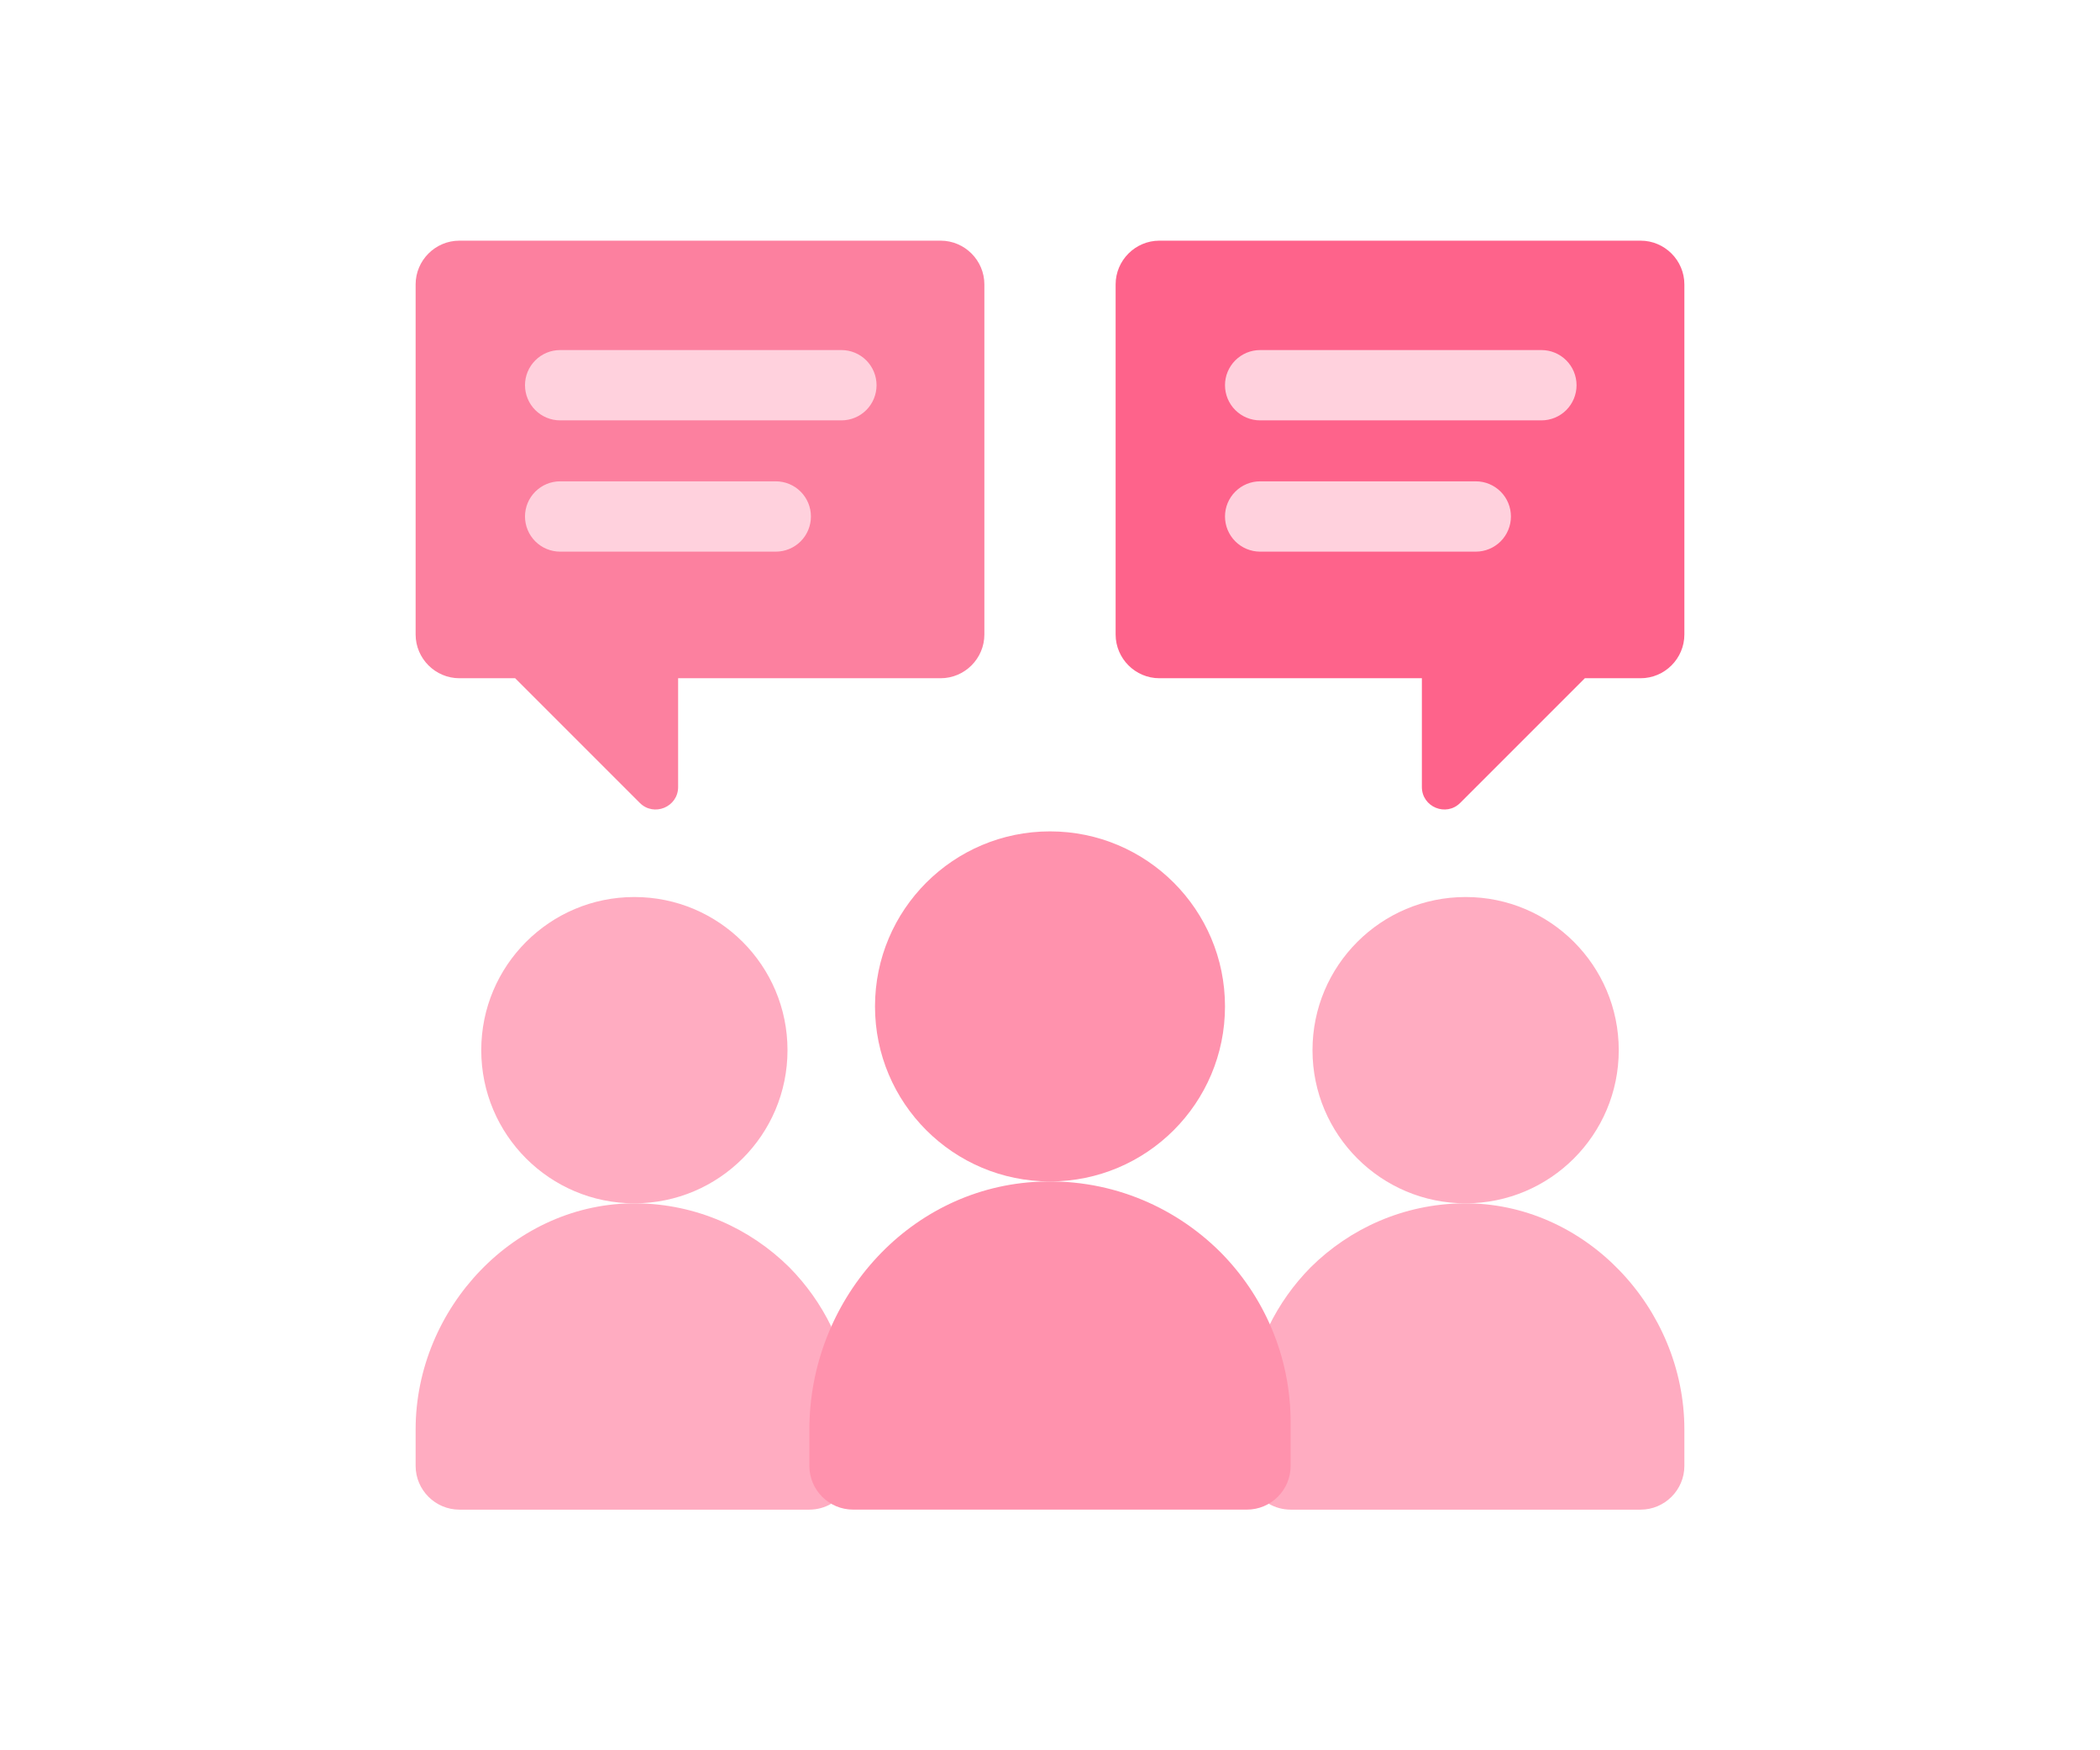
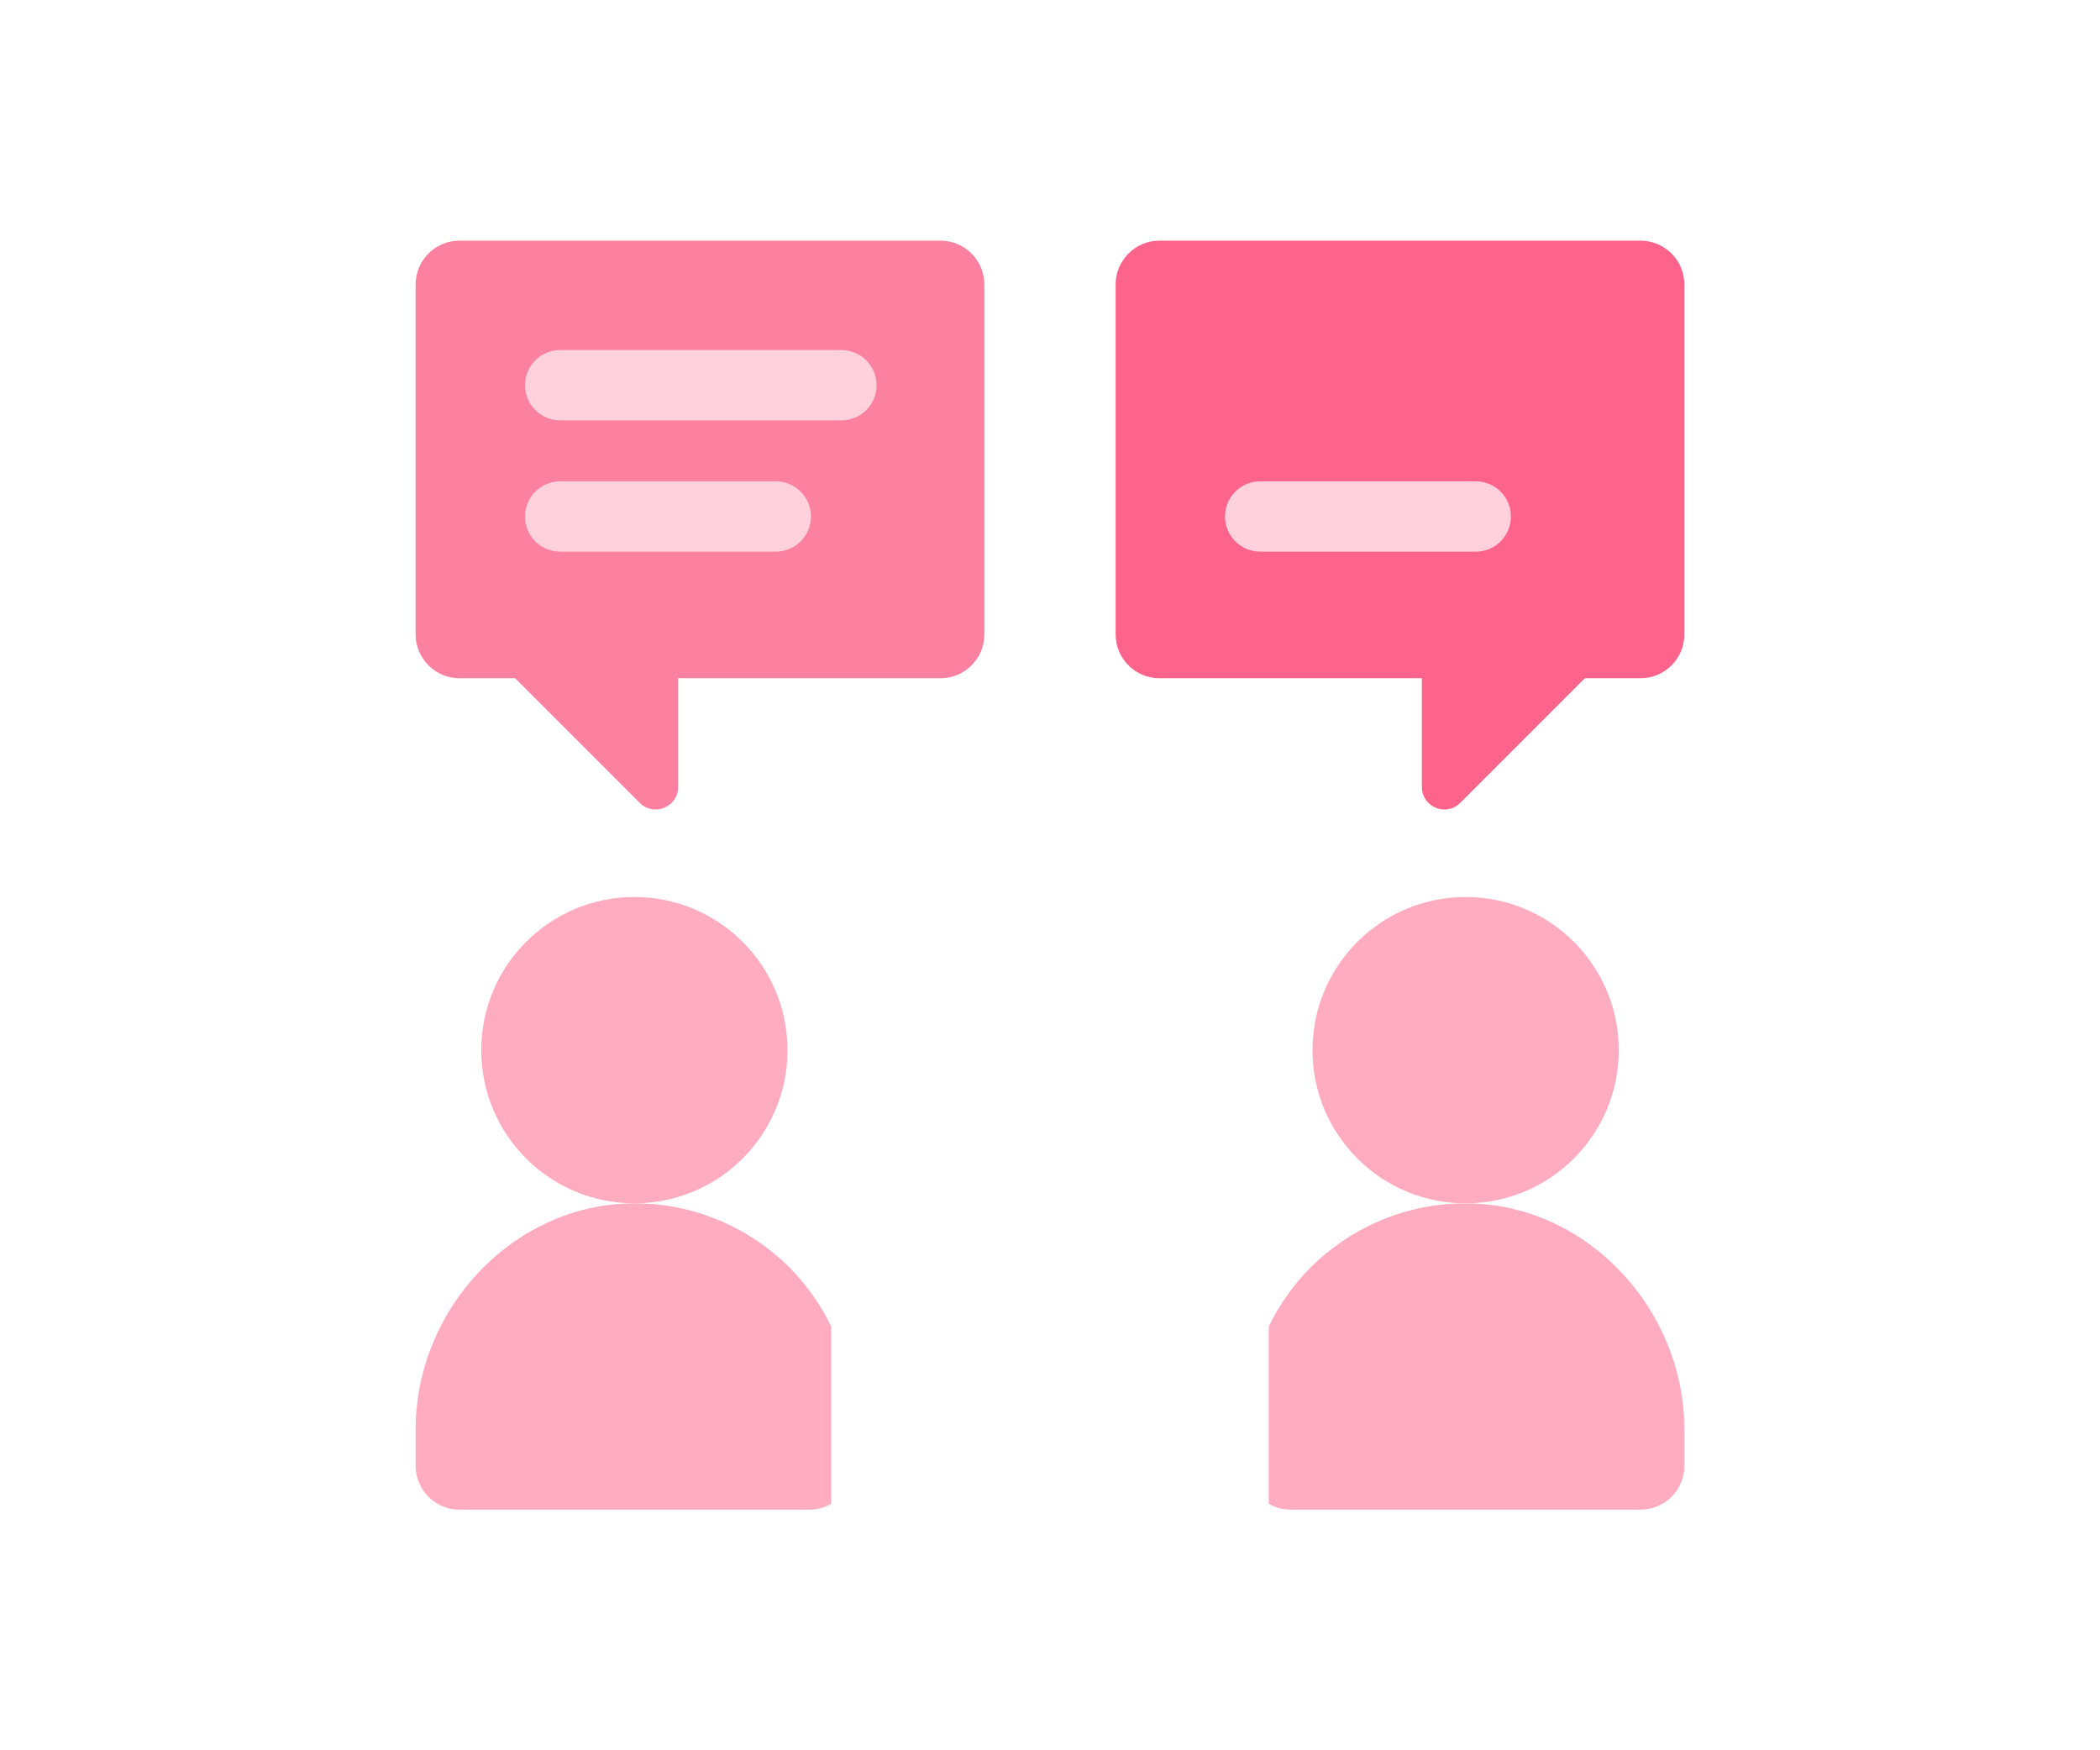
<svg xmlns="http://www.w3.org/2000/svg" width="96" height="80" viewBox="0 0 96 80" fill="none">
  <path d="M29 55C32.866 55 36 51.866 36 48C36 44.134 32.866 41 29 41C25.134 41 22 44.134 22 48C22 51.866 25.134 55 29 55Z" fill="#FFACC1" />
  <path d="M38 60.631C37.51 59.621 36.86 58.711 36.08 57.921C34.28 56.141 31.83 55.031 29.11 55.001C23.55 54.941 19 59.781 19 65.341V67.001C19 68.101 19.9 69.001 21 69.001H37C37.36 69.001 37.71 68.901 38 68.731V60.631Z" fill="#FFACC1" />
  <path d="M67 55C70.866 55 74 51.866 74 48C74 44.134 70.866 41 67 41C63.134 41 60 44.134 60 48C60 51.866 63.134 55 67 55Z" fill="#FFACC1" />
  <path d="M58 68.731C58.29 68.901 58.64 69.001 59 69.001H75C76.1 69.001 77 68.101 77 67.001V65.341C77 59.781 72.45 54.941 66.89 55.001C64.17 55.031 61.72 56.141 59.92 57.921C59.14 58.711 58.49 59.621 58 60.631V68.731Z" fill="#FFACC1" />
-   <path d="M48 54C52.418 54 56 50.418 56 46C56 41.582 52.418 38 48 38C43.582 38 40 41.582 40 46C40 50.418 43.582 54 48 54Z" fill="#FF92AD" />
-   <path d="M59 65.01V67C59 68.105 58.105 69 57 69H39C37.895 69 37 68.105 37 67V65.342C37 59.497 41.416 54.413 47.248 54.025C50.585 53.803 53.62 55.072 55.784 57.225C57.764 59.215 59 61.971 59 65.01Z" fill="#FF92AD" />
  <path d="M23.55 31L29.25 36.7C29.89 37.34 31 36.89 31 35.97V31H43C44.1 31 45 30.1 45 29V13C45 11.9 44.1 11 43 11H21C19.9 11 19 11.9 19 13V29C19 30.1 19.9 31 21 31H23.55Z" fill="#FC809F" />
  <path d="M38.464 19.214H25.607C25.181 19.214 24.772 19.045 24.471 18.744C24.169 18.442 24 18.033 24 17.607C24 17.181 24.169 16.772 24.471 16.471C24.772 16.169 25.181 16 25.607 16H38.464C38.891 16 39.299 16.169 39.601 16.471C39.902 16.772 40.071 17.181 40.071 17.607C40.071 18.033 39.902 18.442 39.601 18.744C39.299 19.045 38.891 19.214 38.464 19.214Z" fill="#FFD1DD" />
  <path d="M35.464 25.214H25.607C25.181 25.214 24.772 25.045 24.471 24.744C24.169 24.442 24 24.033 24 23.607C24 23.181 24.169 22.772 24.471 22.471C24.772 22.169 25.181 22 25.607 22H35.464C35.891 22 36.299 22.169 36.601 22.471C36.902 22.772 37.071 23.181 37.071 23.607C37.071 24.033 36.902 24.442 36.601 24.744C36.299 25.045 35.891 25.214 35.464 25.214Z" fill="#FFD1DD" />
  <path d="M72.45 31L66.75 36.7C66.11 37.34 65 36.89 65 35.97V31H53C51.9 31 51 30.1 51 29V13C51 11.9 51.9 11 53 11H75C76.1 11 77 11.9 77 13V29C77 30.1 76.1 31 75 31H72.45Z" fill="#FE638B" />
-   <path d="M70.464 19.214H57.607C57.181 19.214 56.772 19.045 56.471 18.744C56.169 18.442 56 18.033 56 17.607C56 17.181 56.169 16.772 56.471 16.471C56.772 16.169 57.181 16 57.607 16H70.464C70.891 16 71.299 16.169 71.601 16.471C71.902 16.772 72.071 17.181 72.071 17.607C72.071 18.033 71.902 18.442 71.601 18.744C71.299 19.045 70.891 19.214 70.464 19.214Z" fill="#FFD1DD" />
  <path d="M67.464 25.214H57.607C57.181 25.214 56.772 25.045 56.471 24.744C56.169 24.442 56 24.033 56 23.607C56 23.181 56.169 22.772 56.471 22.471C56.772 22.169 57.181 22 57.607 22H67.464C67.891 22 68.299 22.169 68.601 22.471C68.902 22.772 69.071 23.181 69.071 23.607C69.071 24.033 68.902 24.442 68.601 24.744C68.299 25.045 67.891 25.214 67.464 25.214Z" fill="#FFD1DD" />
</svg>